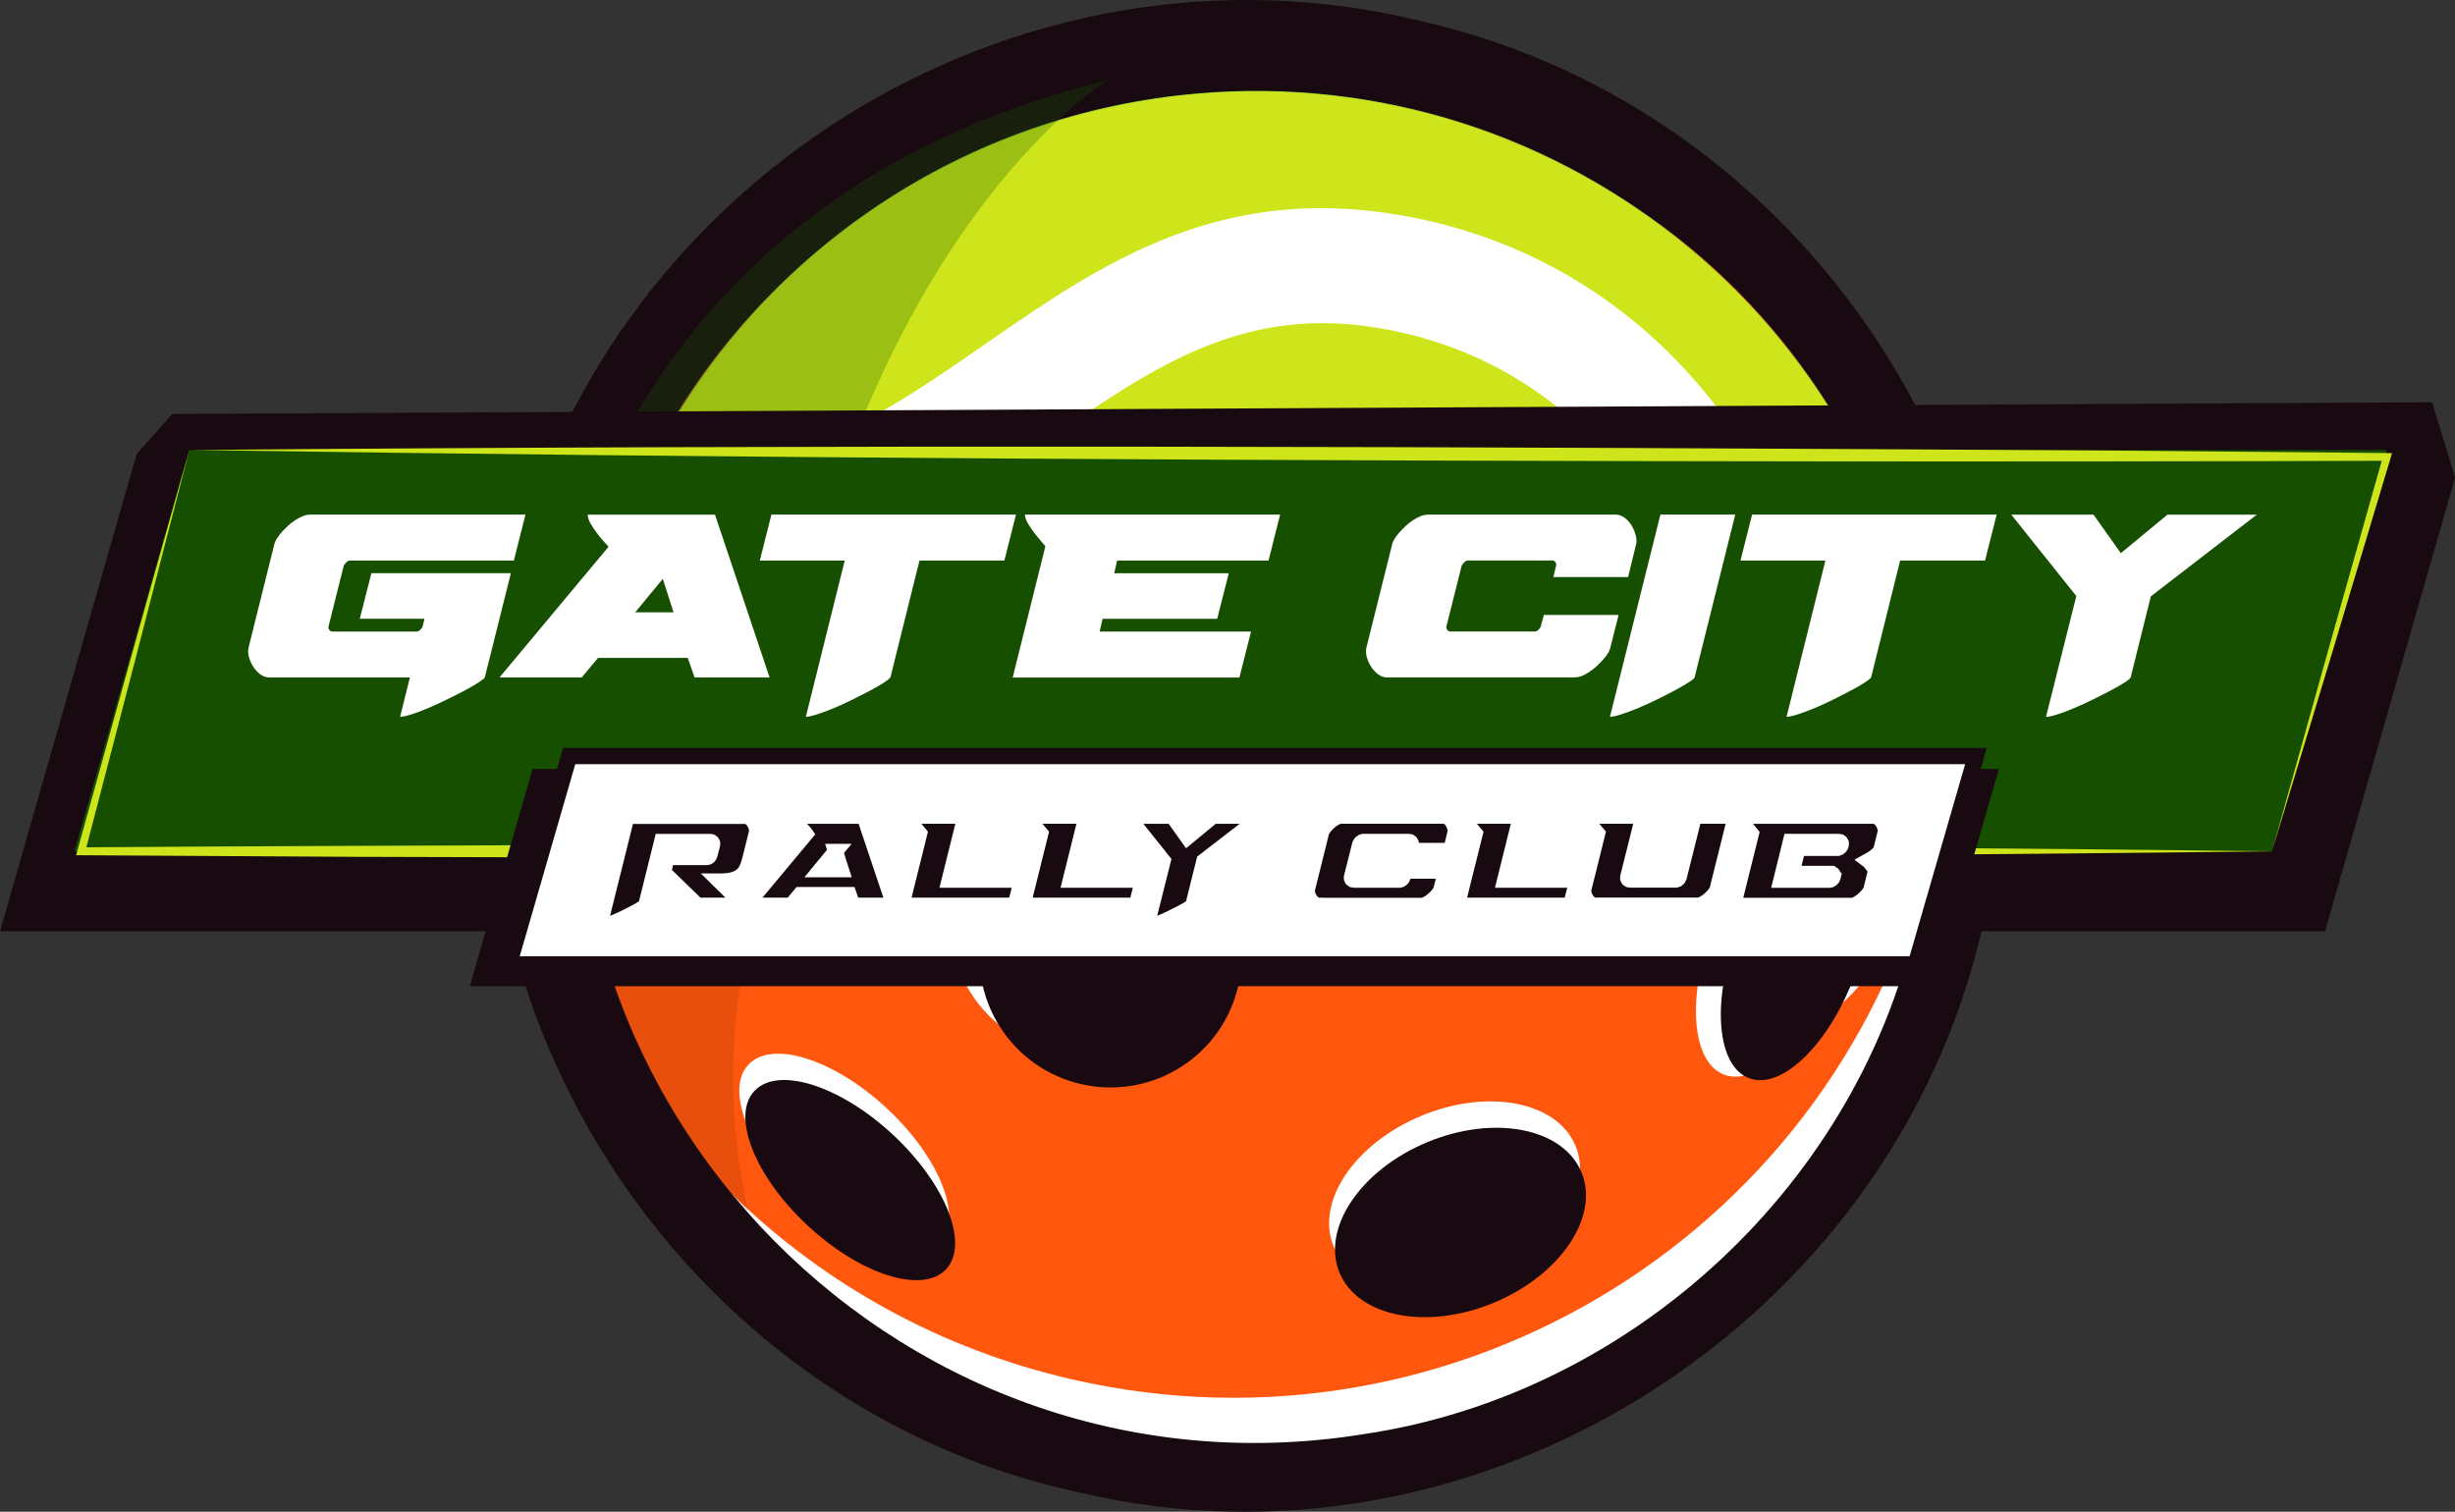
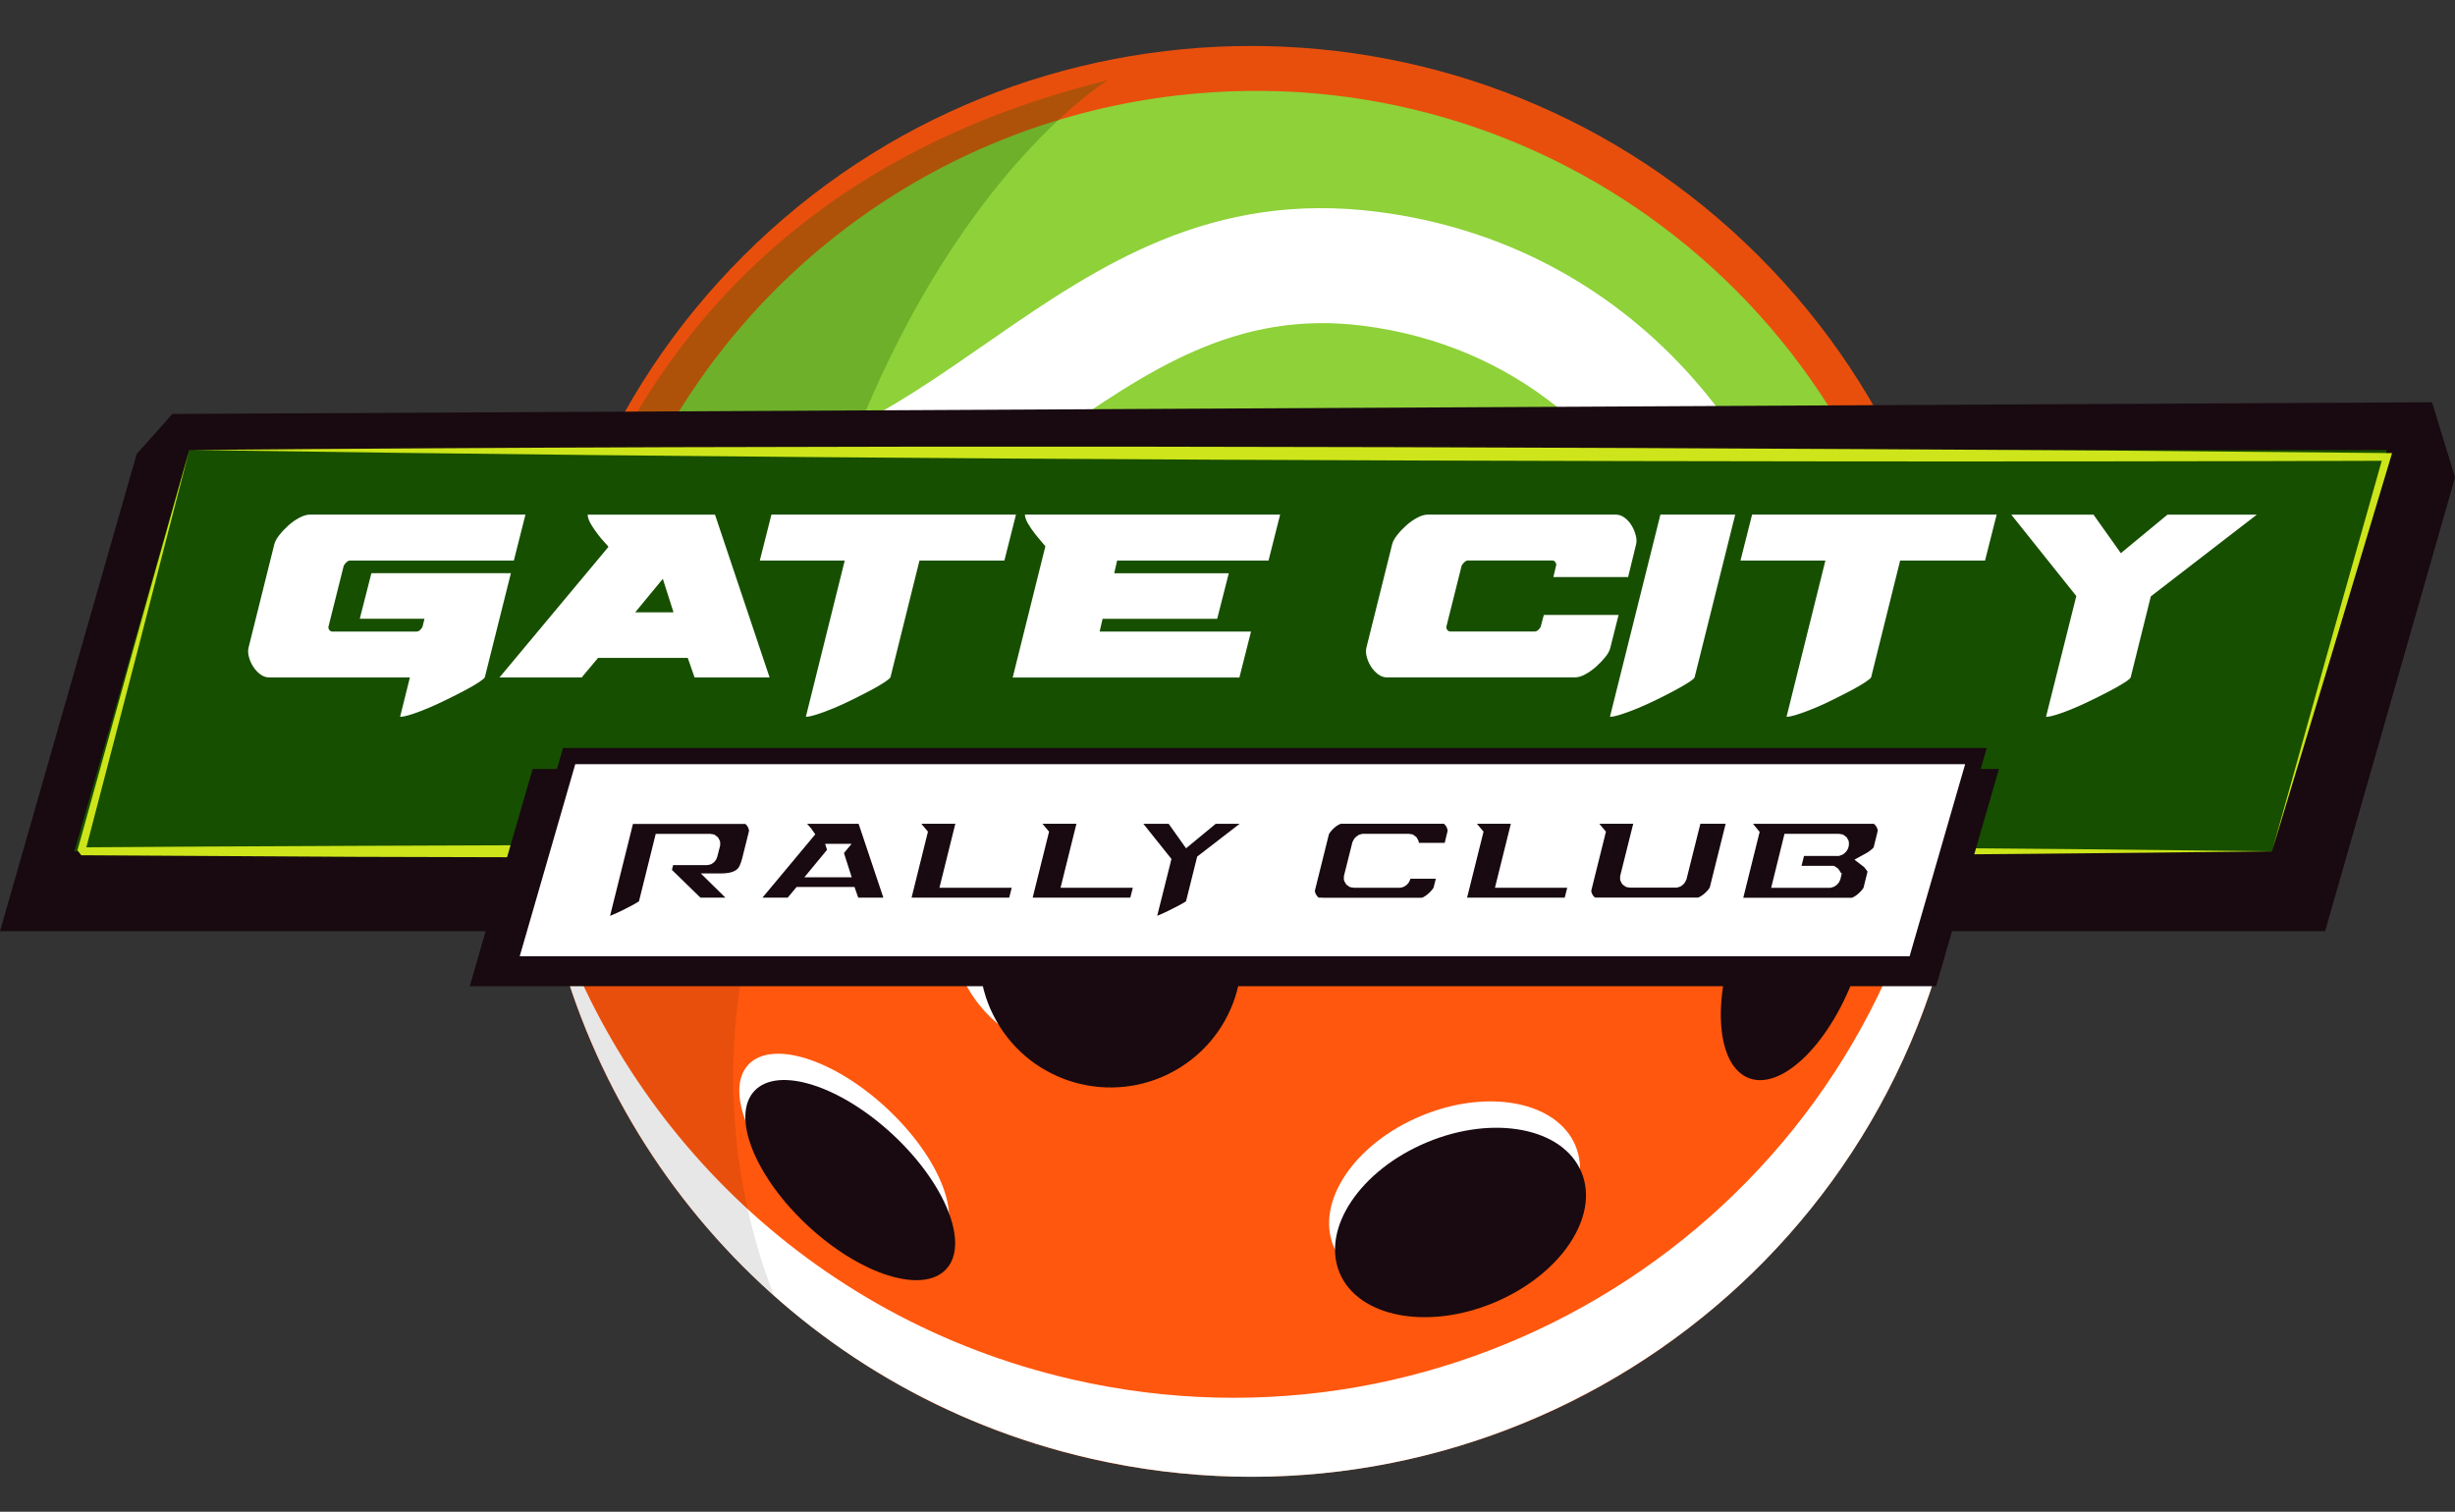
<svg xmlns="http://www.w3.org/2000/svg" width="151" height="93" viewBox="0 0 151 93" fill="none">
  <rect x="0" y="0" width="151" height="93" fill="#333333" stroke="none" />
  <g clip-path="url(#clip0_1_278)">
    <path d="M108.138 77.954C125.367 60.768 125.367 32.904 108.138 15.718C90.909 -1.468 62.976 -1.468 45.747 15.718C28.518 32.904 28.518 60.768 45.747 77.954C62.976 95.14 90.909 95.14 108.138 77.954Z" fill="#FF570D" />
    <path d="M119.929 56.722C121.67 49.192 121.36 41.674 119.369 34.737C120.29 40.26 120.171 46.058 118.83 51.856C113.361 75.539 89.683 90.315 65.932 84.856C49.739 81.133 37.698 68.957 33.418 54.071C36.271 71.113 49.102 85.597 67.036 89.718C90.782 95.177 114.465 80.401 119.934 56.718L119.929 56.722Z" fill="white" />
    <path opacity="0.1" d="M119.556 58.205C119.688 57.718 119.815 57.222 119.93 56.722C125.407 33.035 110.594 9.415 86.847 3.956C63.109 -1.503 39.426 13.274 33.949 36.957C30.205 53.182 35.974 69.377 47.612 79.728C45.001 72.977 44.317 65.392 46.062 57.806C50.737 37.592 70.951 24.98 91.22 29.634C105.868 33.001 116.529 44.47 119.556 58.205Z" fill="#180A10" />
    <path d="M89.933 78.612C98.716 75.329 104.008 67.801 101.753 61.797C99.498 55.794 90.55 53.588 81.767 56.871C72.983 60.153 67.691 67.681 69.947 73.685C72.201 79.689 81.15 81.894 89.933 78.612Z" fill="#FF570D" />
    <path d="M70.814 63.605C74.582 61.243 75.718 56.281 73.35 52.522C70.982 48.763 66.008 47.63 62.239 49.992C58.471 52.353 57.335 57.315 59.703 61.074C62.071 64.833 67.045 65.966 70.814 63.605Z" fill="white" />
    <path d="M96.901 70.478C95.759 67.755 91.504 66.938 87.399 68.653C83.293 70.368 80.89 73.964 82.032 76.687C83.174 79.41 87.429 80.228 91.534 78.513C95.64 76.797 98.043 73.202 96.901 70.478Z" fill="white" />
    <path d="M51.039 28.567C48.271 27.525 44.751 30.049 43.18 34.2C41.609 38.354 42.577 42.568 45.346 43.61C48.114 44.652 51.633 42.128 53.204 37.977C54.775 33.823 53.807 29.609 51.039 28.567Z" fill="white" />
-     <path d="M115.961 47.613C113.978 46.867 111.096 49.629 109.525 53.783C107.954 57.938 108.285 61.911 110.268 62.656C112.25 63.401 115.133 60.64 116.704 56.485C118.275 52.331 117.944 48.358 115.961 47.613Z" fill="white" />
    <path d="M57.822 76.462C59.266 74.917 57.797 71.207 54.541 68.178C51.284 65.15 47.471 63.952 46.028 65.498C44.584 67.043 46.053 70.753 49.31 73.782C52.566 76.81 56.379 78.008 57.822 76.462Z" fill="white" />
    <path d="M73.676 10.762C72.933 8.78 68.951 8.441 64.781 9.996C60.612 11.554 57.835 14.421 58.582 16.403C59.325 18.386 63.308 18.724 67.477 17.17C71.647 15.611 74.423 12.744 73.676 10.762Z" fill="white" />
    <path d="M103.008 29.317C105.173 27.309 104.477 23.04 101.445 19.788C98.414 16.535 94.202 15.527 92.032 17.535C89.867 19.542 90.563 23.811 93.595 27.064C96.626 30.316 100.838 31.324 103.008 29.317Z" fill="white" />
    <path d="M77.497 34.444C81.29 32.12 82.475 27.17 80.146 23.387C77.817 19.604 72.854 18.421 69.062 20.745C65.27 23.069 64.084 28.019 66.413 31.802C68.742 35.584 73.705 36.767 77.497 34.444Z" fill="white" />
    <path d="M101.156 53.594C104.721 50.937 105.451 45.9 102.787 42.344C100.123 38.787 95.073 38.059 91.508 40.716C87.943 43.374 87.212 48.411 89.876 51.967C92.541 55.523 97.59 56.252 101.156 53.594Z" fill="white" />
    <path d="M72.593 65.667C76.361 63.305 77.497 58.343 75.129 54.584C72.762 50.825 67.787 49.692 64.019 52.054C60.25 54.416 59.115 59.377 61.482 63.137C63.85 66.896 68.824 68.028 72.593 65.667Z" fill="#180A10" />
    <path d="M97.266 72.1C96.124 69.377 91.87 68.56 87.764 70.275C83.658 71.99 81.255 75.586 82.397 78.309C83.54 81.032 87.794 81.85 91.899 80.135C96.005 78.419 98.408 74.824 97.266 72.1Z" fill="#180A10" />
    <path d="M51.408 30.189C48.64 29.147 45.12 31.671 43.549 35.822C41.978 39.977 42.947 44.191 45.715 45.232C48.483 46.274 52.003 43.75 53.574 39.6C55.145 35.445 54.176 31.231 51.408 30.189Z" fill="#180A10" />
-     <path d="M111.741 51.069C109.758 50.323 106.875 53.085 105.304 57.239C103.733 61.394 104.064 65.367 106.047 66.112C108.03 66.858 110.913 64.096 112.484 59.941C114.054 55.787 113.723 51.814 111.741 51.069Z" fill="white" />
    <path d="M113.272 51.285C111.289 50.539 108.406 53.3 106.835 57.455C105.264 61.61 105.595 65.582 107.578 66.328C109.561 67.073 112.444 64.312 114.015 60.157C115.586 56.003 115.255 52.03 113.272 51.285Z" fill="#180A10" />
    <path d="M58.194 78.08C59.637 76.534 58.168 72.825 54.912 69.796C51.655 66.768 47.842 65.57 46.399 67.115C44.955 68.661 46.424 72.371 49.681 75.4C52.937 78.428 56.75 79.626 58.194 78.08Z" fill="#180A10" />
    <path d="M73.686 9.856C72.943 7.874 68.96 7.535 64.791 9.089C60.622 10.648 57.845 13.515 58.592 15.497C59.335 17.479 63.318 17.818 67.487 16.264C71.656 14.705 74.433 11.838 73.686 9.856Z" fill="#180A10" />
    <path d="M103.373 30.939C105.538 28.931 104.842 24.663 101.81 21.41C98.779 18.157 94.567 17.149 92.398 19.157C90.232 21.164 90.929 25.433 93.96 28.686C96.992 31.939 101.203 32.947 103.373 30.939Z" fill="#180A10" />
    <path d="M77.866 36.065C81.659 33.741 82.845 28.791 80.515 25.008C78.186 21.225 73.223 20.043 69.431 22.366C65.639 24.69 64.453 29.64 66.782 33.423C69.112 37.206 74.074 38.388 77.866 36.065Z" fill="#180A10" />
    <path d="M101.328 54.095C104.892 51.436 105.621 46.399 102.956 42.843C100.29 39.288 95.24 38.561 91.676 41.22C88.112 43.879 87.383 48.916 90.049 52.472C92.714 56.027 97.764 56.754 101.328 54.095Z" fill="#180A10" />
-     <path d="M117.956 56.269C121.713 40.154 114.771 22.358 101.058 13.079C77.15 -3.625 43.265 9.17 36.663 37.583C29.814 66.285 54.694 92.954 83.896 88.223C100.459 85.767 114.538 72.65 117.956 56.269ZM121.904 57.175C116.3 81.481 90.978 97.553 66.544 91.848C41.677 86.605 25.416 61.029 31.236 36.338C36.773 11.291 62.438 -4.836 87.459 1.309C112.16 6.963 128.005 32.654 121.904 57.171V57.175Z" fill="#180A10" />
    <mask id="mask0_1_278" style="mask-type:luminance" maskUnits="userSpaceOnUse" x="17" y="0" width="112" height="49">
      <path d="M128.507 0.792H17.77V48.768H128.507V0.792Z" fill="white" />
    </mask>
    <g mask="url(#mask0_1_278)">
      <path d="M77.07 88.604C100 88.604 118.589 70.061 118.589 47.188C118.589 24.315 100 5.772 77.07 5.772C54.139 5.772 35.551 24.315 35.551 47.188C35.551 70.061 54.139 88.604 77.07 88.604Z" fill="#180A10" />
      <path fill-rule="evenodd" clip-rule="evenodd" d="M41.177 68.038C35.882 58.962 34.256 48.166 36.562 37.989C54.704 48.141 76.909 57.124 101.547 63.718C98.821 67.627 94.953 70.761 89.965 72.616C73.546 78.715 61.633 59.207 41.177 68.038Z" fill="#8ED139" />
      <path fill-rule="evenodd" clip-rule="evenodd" d="M52.179 33.538C56.492 31.882 60.241 29.273 63.999 26.639C70.202 22.29 75.815 18.448 83.826 19.469C96.623 21.1 104.733 31.548 106.151 43.83C107.089 51.961 104.992 59.97 99.96 65.764C75.802 59.271 53.996 50.496 36.07 40.569C36.38 38.642 36.826 36.732 37.412 34.851C42.481 35.758 47.322 35.41 52.183 33.543L52.179 33.538Z" fill="#8ED139" />
      <path fill-rule="evenodd" clip-rule="evenodd" d="M112.052 43.148C110.32 28.155 100.088 15.573 84.574 13.595C64.615 11.054 57.622 31.425 39.637 29.193C45.819 16.339 58.148 7.509 72.444 5.866C95.303 3.24 115.971 19.592 118.608 42.398C119.72 52.025 117.44 61.262 112.715 68.919C110.558 68.432 108.392 67.915 106.223 67.377C111.042 60.622 113.075 51.957 112.056 43.148H112.052Z" fill="#8ED139" />
-       <path d="M118.375 53.337C120.757 37.544 113.836 21.116 99.426 12.04C79.989 -0.195 54.285 5.603 42.015 24.996C31.872 41.03 34.088 61.333 46.146 74.805C44.877 69.384 44.796 63.595 46.129 57.801C50.812 37.536 71.077 24.894 91.397 29.561C104.313 32.53 114.137 41.78 118.379 53.342L118.375 53.337Z" fill="#CDE51A" />
      <path opacity="0.27" d="M68.151 4.93C68.151 4.93 51.24 15.094 46.905 50.127H32.381C32.381 50.127 31.081 14.01 68.155 4.93H68.151Z" fill="#195B00" />
      <path fill-rule="evenodd" clip-rule="evenodd" d="M37.527 34.852C42.579 35.749 47.407 35.398 52.26 33.539C56.577 31.883 60.318 29.274 64.075 26.64C70.278 22.29 75.891 18.449 83.907 19.469C93.418 20.676 100.338 26.762 103.845 34.847C103.845 34.852 103.85 34.852 103.85 34.852C105.06 37.642 105.866 40.675 106.231 43.83C107.059 51.038 105.505 58.158 101.625 63.718C101.455 63.964 101.281 64.201 101.103 64.443C100.924 64.675 100.75 64.909 100.563 65.133C100.559 65.141 100.555 65.154 100.542 65.158C100.377 65.362 100.211 65.565 100.033 65.764C97.464 68.72 94.135 71.1 90.042 72.621C74.724 78.313 63.324 61.703 45.241 66.641C43.963 66.988 42.651 67.441 41.297 68.026C41.288 68.03 41.272 68.034 41.263 68.038C42.278 69.779 43.424 71.456 44.702 73.044C44.711 73.04 44.715 73.04 44.727 73.036C45.207 73.637 45.708 74.234 46.226 74.81C46.061 74.103 45.916 73.391 45.789 72.676C62.296 67.509 73.594 85.051 92.11 78.173C98.16 75.924 102.916 72.129 106.299 67.386C106.427 67.208 106.55 67.034 106.673 66.852C106.902 66.509 107.127 66.166 107.352 65.815C107.458 65.637 107.569 65.463 107.675 65.281C111.496 58.878 113.046 51.076 112.133 43.152C112.095 42.822 112.048 42.487 112.006 42.161C109.942 27.609 99.829 15.535 84.65 13.599C64.712 11.063 57.715 31.391 39.76 29.202C40.337 27.999 40.329 27.999 39.752 29.202C38.851 31.048 38.104 32.941 37.51 34.856" fill="white" />
      <path d="M37.527 34.852C42.579 35.749 47.407 35.398 52.26 33.539C56.577 31.883 60.318 29.274 64.075 26.64C70.278 22.29 75.891 18.449 83.907 19.469C93.418 20.676 100.338 26.762 103.845 34.847C103.845 34.852 103.85 34.852 103.85 34.852C105.06 37.642 105.866 40.675 106.231 43.83C107.059 51.038 105.505 58.158 101.625 63.718C101.455 63.964 101.281 64.201 101.103 64.443C100.924 64.675 100.75 64.909 100.563 65.133C100.559 65.141 100.555 65.154 100.542 65.158C100.377 65.362 100.211 65.565 100.033 65.764C97.464 68.72 94.135 71.1 90.042 72.621C74.724 78.313 63.324 61.703 45.241 66.641C43.963 66.988 42.651 67.441 41.297 68.026C41.288 68.03 41.272 68.034 41.263 68.038C42.278 69.779 43.424 71.456 44.702 73.044C44.711 73.04 44.715 73.04 44.727 73.036C45.207 73.637 45.708 74.234 46.226 74.81C46.061 74.103 45.916 73.391 45.789 72.676C62.296 67.509 73.594 85.051 92.11 78.173C98.16 75.924 102.916 72.129 106.299 67.386C106.427 67.208 106.55 67.034 106.673 66.852C106.902 66.509 107.127 66.166 107.352 65.815C107.458 65.637 107.569 65.463 107.675 65.281C111.496 58.878 113.046 51.076 112.133 43.152C112.095 42.822 112.048 42.487 112.006 42.161C109.942 27.609 99.829 15.535 84.65 13.599C64.712 11.063 57.715 31.391 39.76 29.202C40.337 27.999 40.329 27.999 39.752 29.202C38.851 31.048 38.104 32.941 37.51 34.856" stroke="white" stroke-width="1.15" stroke-miterlimit="10" />
    </g>
    <path d="M140.769 54.324H3.941L11.079 29.392L11.945 28.418L147.392 27.715L147.906 29.392L140.769 54.324Z" fill="#180A10" />
    <path d="M143.009 57.289H0L8.407 27.931L10.602 25.466L149.59 24.746L151.004 29.371L143.009 57.293V57.289ZM7.88 51.36H138.526L144.44 30.697L13.599 31.374L7.876 51.356L7.88 51.36Z" fill="#180A10" />
    <path d="M139.735 52.372H4.576L11.641 27.686H146.804L139.735 52.372Z" fill="#174F00" />
-     <path d="M139.737 52.372C100.549 52.838 61.059 52.834 21.841 52.711L4.998 52.614H4.68L4.765 52.309L8.187 39.993L11.643 27.686L8.454 40.065L5.232 52.432L4.998 52.127C13.4 52.063 30.282 51.995 38.684 51.983C72.37 51.911 106.055 51.966 139.737 52.368V52.372Z" fill="#CDE51A" />
+     <path d="M139.737 52.372C100.549 52.838 61.059 52.834 21.841 52.711L4.998 52.614L4.765 52.309L8.187 39.993L11.643 27.686L8.454 40.065L5.232 52.432L4.998 52.127C13.4 52.063 30.282 51.995 38.684 51.983C72.37 51.911 106.055 51.966 139.737 52.368V52.372Z" fill="#CDE51A" />
    <path d="M11.643 27.685C50.958 27.342 90.571 27.469 129.912 27.719L146.806 27.871H147.129L147.039 28.176L143.409 40.276L139.745 52.367L143.146 40.2L146.581 28.041L146.81 28.346C138.378 28.38 121.446 28.396 113.018 28.384C79.226 28.35 45.434 28.189 11.647 27.681L11.643 27.685Z" fill="#CDE51A" />
    <path d="M24.609 44.097L25.212 41.674H16.559C16.364 41.674 16.181 41.611 16.011 41.484C15.841 41.357 15.693 41.2 15.574 41.009C15.451 40.823 15.366 40.624 15.311 40.416C15.255 40.209 15.247 40.023 15.285 39.853L16.873 33.479C16.911 33.323 17.009 33.136 17.174 32.925C17.34 32.713 17.527 32.514 17.739 32.323C17.951 32.133 18.177 31.976 18.414 31.849C18.652 31.722 18.869 31.658 19.064 31.658H32.319L31.606 34.483H21.526C21.454 34.483 21.378 34.521 21.297 34.602C21.216 34.682 21.166 34.75 21.14 34.809L20.21 38.523C20.185 38.595 20.198 38.667 20.248 38.744C20.299 38.816 20.363 38.854 20.448 38.854H25.615C25.7 38.854 25.781 38.816 25.853 38.744C25.925 38.672 25.976 38.6 25.997 38.523L26.108 38.066H22.129L22.843 35.262H31.423L29.818 41.674C29.78 41.734 29.653 41.84 29.436 41.983C29.215 42.127 28.939 42.288 28.604 42.466C28.269 42.644 27.904 42.826 27.509 43.021C27.114 43.216 26.732 43.394 26.358 43.55C25.989 43.707 25.645 43.839 25.326 43.94C25.008 44.042 24.774 44.097 24.613 44.097H24.609Z" fill="white" />
    <path d="M42.721 41.674L42.301 40.471H36.786L35.779 41.674H30.723L37.422 33.644C37.41 33.606 37.337 33.521 37.202 33.382C37.066 33.242 36.926 33.072 36.773 32.873C36.62 32.674 36.48 32.467 36.352 32.255C36.225 32.043 36.153 31.844 36.145 31.662H43.978L47.336 41.678H42.717L42.721 41.674ZM40.768 35.609L39.07 37.668H41.426L40.768 35.609Z" fill="white" />
    <path d="M49.566 44.097L51.957 34.483H46.734L47.448 31.658H62.49L61.777 34.483H56.555L54.767 41.674C54.729 41.734 54.602 41.84 54.385 41.983C54.164 42.127 53.889 42.288 53.553 42.466C53.218 42.644 52.857 42.826 52.466 43.021C52.075 43.216 51.693 43.394 51.316 43.55C50.938 43.707 50.59 43.839 50.275 43.94C49.957 44.042 49.723 44.097 49.562 44.097H49.566Z" fill="white" />
    <path d="M62.289 41.674L64.298 33.606C64.259 33.56 64.179 33.462 64.051 33.314C63.924 33.17 63.788 33.001 63.64 32.814C63.495 32.628 63.359 32.429 63.236 32.221C63.113 32.014 63.049 31.828 63.037 31.658H78.737L78.024 34.483H68.713L68.531 35.267H75.579L74.865 38.07H67.817L67.635 38.854H76.946L76.232 41.679H62.285L62.289 41.674Z" fill="white" />
    <path d="M85.315 41.674C85.119 41.674 84.937 41.611 84.767 41.484C84.597 41.357 84.449 41.2 84.33 41.01C84.207 40.823 84.122 40.624 84.067 40.416C84.011 40.209 84.003 40.023 84.041 39.853L85.629 33.479C85.667 33.323 85.765 33.136 85.93 32.925C86.096 32.713 86.283 32.514 86.495 32.323C86.707 32.133 86.932 31.976 87.17 31.849C87.408 31.722 87.624 31.658 87.82 31.658H99.377C99.572 31.658 99.754 31.722 99.924 31.849C100.094 31.976 100.239 32.133 100.353 32.323C100.468 32.514 100.553 32.713 100.608 32.925C100.663 33.136 100.672 33.323 100.633 33.479L100.141 35.499H95.543L95.708 34.809C95.734 34.737 95.721 34.665 95.67 34.589C95.619 34.517 95.56 34.479 95.488 34.479H90.287C90.214 34.479 90.138 34.517 90.057 34.597C89.977 34.678 89.926 34.746 89.9 34.805L88.97 38.519C88.945 38.591 88.958 38.663 89.009 38.739C89.059 38.811 89.123 38.849 89.208 38.849H94.409C94.481 38.849 94.553 38.811 94.63 38.739C94.706 38.667 94.753 38.595 94.774 38.519L94.957 37.829H99.555L99.046 39.849C99.007 40.018 98.91 40.209 98.744 40.412C98.579 40.616 98.392 40.815 98.179 41.005C97.967 41.196 97.746 41.352 97.513 41.48C97.284 41.607 97.067 41.67 96.876 41.67H85.319L85.315 41.674Z" fill="white" />
    <path d="M99.023 44.097L102.127 31.658H106.729L104.229 41.674C104.203 41.734 104.08 41.84 103.855 41.983C103.63 42.127 103.354 42.288 103.023 42.466C102.696 42.644 102.331 42.826 101.936 43.021C101.541 43.216 101.155 43.394 100.777 43.55C100.399 43.707 100.051 43.839 99.737 43.94C99.418 44.042 99.185 44.097 99.023 44.097Z" fill="white" />
    <path d="M109.885 44.097L112.275 34.483H107.053L107.766 31.658H122.809L122.095 34.483H116.873L115.086 41.674C115.047 41.734 114.92 41.84 114.704 41.983C114.483 42.127 114.207 42.288 113.871 42.466C113.536 42.644 113.175 42.826 112.784 43.021C112.394 43.216 112.012 43.394 111.634 43.55C111.256 43.707 110.908 43.839 110.594 43.94C110.275 44.042 110.042 44.097 109.88 44.097H109.885Z" fill="white" />
    <path d="M125.845 44.097L127.708 36.668L123.709 31.662H128.766L130.447 34.03L133.313 31.662H138.807L132.29 36.689L131.05 41.678C131.024 41.738 130.901 41.843 130.676 41.987C130.451 42.131 130.171 42.292 129.836 42.47C129.5 42.648 129.135 42.83 128.74 43.025C128.345 43.22 127.963 43.398 127.59 43.554C127.22 43.711 126.876 43.842 126.558 43.944C126.239 44.046 126.006 44.101 125.845 44.101V44.097Z" fill="white" />
    <path d="M119.085 60.669H28.893L32.761 47.307H122.949L119.085 60.669Z" fill="#180A10" />
    <path d="M117.829 59.331H31.301L35.007 46.511H121.536L117.829 59.331Z" fill="white" />
    <path d="M117.829 59.331H31.301L35.007 46.511H121.536L117.829 59.331Z" stroke="#180A10" stroke-miterlimit="10" />
    <path d="M46.526 51.212L46.105 52.902C46.05 53.114 45.986 53.3 45.91 53.461C45.834 53.622 45.732 53.753 45.6 53.859C45.473 53.965 45.307 54.045 45.108 54.105C44.908 54.164 44.657 54.194 44.36 54.198H44.241L45.757 55.688H42.895L40.811 53.66L41.04 52.754H43.473C43.575 52.754 43.639 52.694 43.672 52.576L43.834 51.94C43.846 51.907 43.842 51.868 43.813 51.826C43.787 51.784 43.753 51.763 43.711 51.763H40.696L39.72 55.693C39.707 55.727 39.639 55.782 39.516 55.862C39.393 55.943 39.24 56.032 39.062 56.125C38.883 56.222 38.684 56.324 38.467 56.43C38.251 56.536 38.038 56.633 37.834 56.718C37.627 56.802 37.44 56.874 37.266 56.934C37.092 56.989 36.964 57.018 36.875 57.018L38.569 50.221H45.834C45.94 50.221 46.042 50.255 46.135 50.327C46.228 50.399 46.305 50.483 46.368 50.585C46.432 50.687 46.479 50.797 46.509 50.916C46.538 51.034 46.543 51.132 46.526 51.22V51.212Z" fill="#180A10" stroke="white" stroke-width="0.93" stroke-miterlimit="10" />
    <path d="M52.458 55.688L52.228 55.031H49.214L48.666 55.688H45.902L49.562 51.3C49.562 51.3 49.516 51.233 49.443 51.156C49.371 51.08 49.291 50.987 49.21 50.877C49.125 50.767 49.048 50.652 48.98 50.538C48.908 50.424 48.874 50.313 48.866 50.216H53.146L54.98 55.688H52.453H52.458ZM51.392 52.376L50.462 53.503H51.749L51.388 52.376H51.392Z" fill="#180A10" stroke="white" stroke-width="0.93" stroke-miterlimit="10" />
    <path d="M59.353 50.216L58.377 54.147H62.826L62.436 55.688H55.473L56.568 51.279C56.547 51.254 56.504 51.199 56.432 51.118C56.364 51.038 56.288 50.949 56.207 50.843C56.127 50.742 56.054 50.631 55.986 50.521C55.919 50.407 55.885 50.305 55.876 50.212H59.349L59.353 50.216Z" fill="#180A10" stroke="white" stroke-width="0.93" stroke-miterlimit="10" />
    <path d="M66.802 50.216L65.826 54.147H70.275L69.885 55.688H62.922L64.017 51.279C63.996 51.254 63.954 51.199 63.881 51.118C63.813 51.038 63.737 50.949 63.656 50.843C63.576 50.742 63.504 50.631 63.436 50.521C63.368 50.407 63.334 50.305 63.325 50.212H66.798L66.802 50.216Z" fill="#180A10" stroke="white" stroke-width="0.93" stroke-miterlimit="10" />
    <path d="M70.527 57.014L71.546 52.952L69.359 50.216H72.123L73.04 51.508L74.607 50.216H77.609L74.047 52.965L73.367 55.692C73.355 55.726 73.287 55.781 73.164 55.861C73.04 55.942 72.888 56.031 72.705 56.124C72.522 56.221 72.323 56.323 72.106 56.429C71.89 56.535 71.682 56.632 71.478 56.717C71.274 56.802 71.087 56.874 70.913 56.933C70.739 56.988 70.612 57.018 70.523 57.018L70.527 57.014Z" fill="#180A10" stroke="white" stroke-width="0.93" stroke-miterlimit="10" />
    <path d="M81.121 55.688C81.014 55.688 80.913 55.654 80.819 55.582C80.726 55.515 80.645 55.426 80.581 55.324C80.513 55.222 80.467 55.112 80.437 55.002C80.407 54.888 80.403 54.786 80.42 54.693L81.286 51.212C81.307 51.127 81.363 51.025 81.452 50.907C81.541 50.788 81.647 50.682 81.762 50.576C81.876 50.471 81.999 50.386 82.131 50.318C82.263 50.25 82.377 50.212 82.484 50.212H88.801C88.907 50.212 89.009 50.246 89.103 50.318C89.196 50.39 89.272 50.475 89.336 50.576C89.4 50.678 89.447 50.788 89.476 50.907C89.506 51.025 89.51 51.123 89.493 51.212L89.226 52.317H86.712L86.801 51.94C86.814 51.902 86.81 51.86 86.78 51.822C86.755 51.783 86.721 51.762 86.683 51.762H83.838C83.796 51.762 83.757 51.783 83.715 51.826C83.672 51.868 83.643 51.906 83.63 51.94L83.12 53.969C83.108 54.007 83.112 54.049 83.142 54.087C83.171 54.126 83.205 54.147 83.252 54.147H86.097C86.135 54.147 86.177 54.126 86.216 54.087C86.254 54.049 86.284 54.007 86.296 53.969L86.398 53.592H88.912L88.631 54.697C88.61 54.79 88.555 54.892 88.466 55.006C88.377 55.121 88.27 55.227 88.156 55.328C88.041 55.43 87.918 55.519 87.791 55.587C87.663 55.659 87.549 55.693 87.443 55.693H81.125L81.121 55.688Z" fill="#180A10" stroke="white" stroke-width="0.93" stroke-miterlimit="10" />
    <path d="M93.521 50.216L92.545 54.147H96.994L96.604 55.688H89.641L90.74 51.279C90.719 51.254 90.677 51.199 90.604 51.118C90.537 51.038 90.46 50.949 90.379 50.843C90.299 50.742 90.227 50.631 90.159 50.521C90.091 50.407 90.057 50.305 90.048 50.212H93.521V50.216Z" fill="#180A10" stroke="white" stroke-width="0.93" stroke-miterlimit="10" />
    <path d="M98.121 55.688C98.014 55.688 97.917 55.654 97.819 55.582C97.726 55.515 97.645 55.426 97.581 55.324C97.513 55.222 97.467 55.112 97.437 55.002C97.407 54.888 97.403 54.786 97.42 54.693L98.269 51.279C98.248 51.254 98.206 51.199 98.133 51.118C98.065 51.038 97.989 50.949 97.908 50.843C97.828 50.742 97.755 50.631 97.688 50.521C97.62 50.407 97.586 50.305 97.577 50.212H101.05L100.112 53.965C100.099 54.003 100.103 54.045 100.133 54.083C100.163 54.121 100.197 54.142 100.244 54.142H103.075C103.122 54.142 103.165 54.121 103.203 54.083C103.241 54.045 103.271 54.003 103.283 53.965L104.222 50.212H106.735L105.619 54.689C105.597 54.782 105.542 54.883 105.453 54.998C105.364 55.112 105.262 55.218 105.143 55.32C105.028 55.421 104.905 55.51 104.774 55.578C104.646 55.65 104.527 55.684 104.421 55.684H98.116L98.121 55.688Z" fill="#180A10" stroke="white" stroke-width="0.93" stroke-miterlimit="10" />
    <path d="M107.037 50.216H115.248C115.354 50.216 115.452 50.25 115.549 50.322C115.643 50.394 115.723 50.479 115.787 50.58C115.855 50.682 115.902 50.792 115.931 50.911C115.961 51.029 115.965 51.127 115.948 51.216L115.681 52.291C115.668 52.338 115.63 52.393 115.57 52.461C115.511 52.529 115.439 52.592 115.362 52.656C115.286 52.719 115.201 52.778 115.116 52.833C115.031 52.889 114.968 52.931 114.921 52.956C114.955 52.982 114.997 53.024 115.048 53.087C115.099 53.147 115.15 53.21 115.197 53.278C115.244 53.346 115.282 53.409 115.311 53.473C115.341 53.536 115.354 53.587 115.345 53.625L115.078 54.701C115.057 54.794 115.002 54.896 114.912 55.01C114.823 55.125 114.717 55.23 114.602 55.332C114.484 55.434 114.365 55.523 114.233 55.59C114.101 55.663 113.987 55.696 113.881 55.696H106.629L107.724 51.288C107.703 51.262 107.661 51.207 107.588 51.127C107.521 51.046 107.444 50.957 107.363 50.851C107.283 50.75 107.211 50.64 107.143 50.529C107.075 50.415 107.041 50.313 107.032 50.22L107.037 50.216ZM112.764 53.88C112.773 53.812 112.743 53.765 112.683 53.731H110.208L110.599 52.19H113.053C113.087 52.181 113.121 52.164 113.159 52.13C113.197 52.096 113.218 52.063 113.235 52.029L113.257 51.94C113.269 51.902 113.265 51.859 113.235 51.821C113.21 51.783 113.172 51.762 113.125 51.762H110.123L109.533 54.151H112.535C112.581 54.151 112.624 54.129 112.666 54.091C112.709 54.053 112.734 54.011 112.747 53.973L112.768 53.884L112.764 53.88Z" fill="#180A10" stroke="white" stroke-width="0.93" stroke-miterlimit="10" />
  </g>
  <defs>
    <clipPath id="clip0_1_278">
      <rect width="151" height="93" fill="white" />
    </clipPath>
  </defs>
</svg>